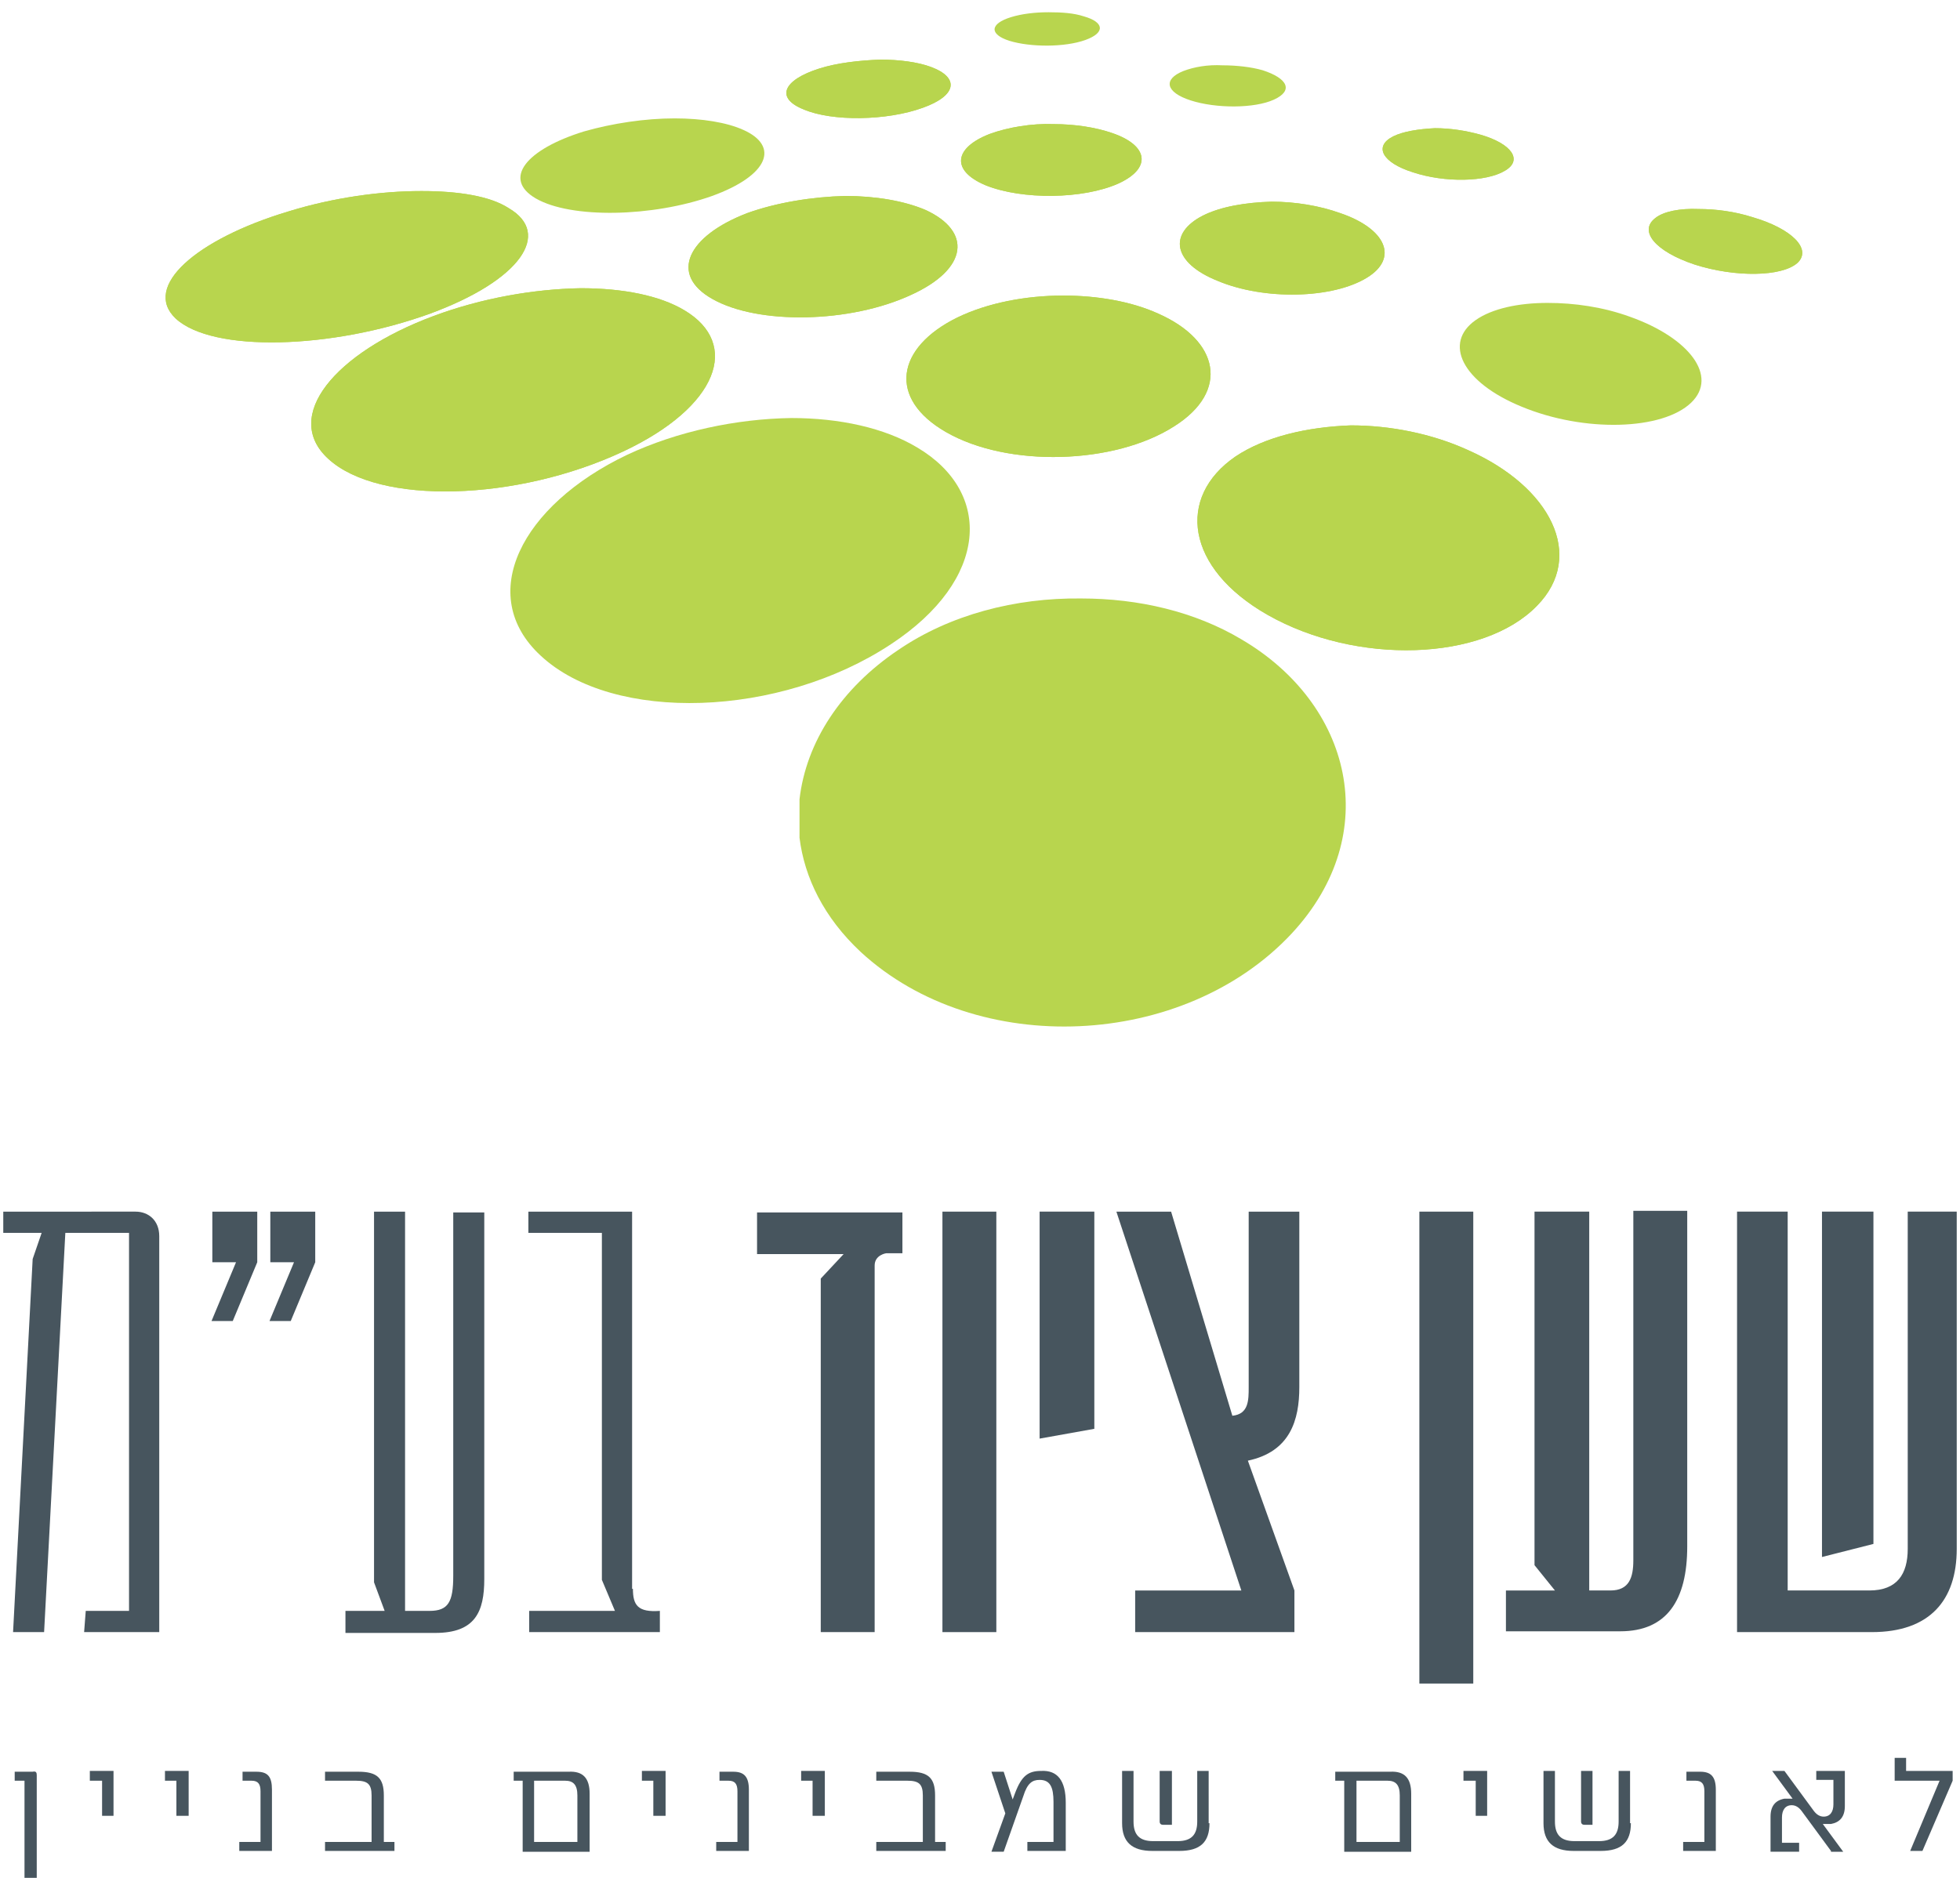
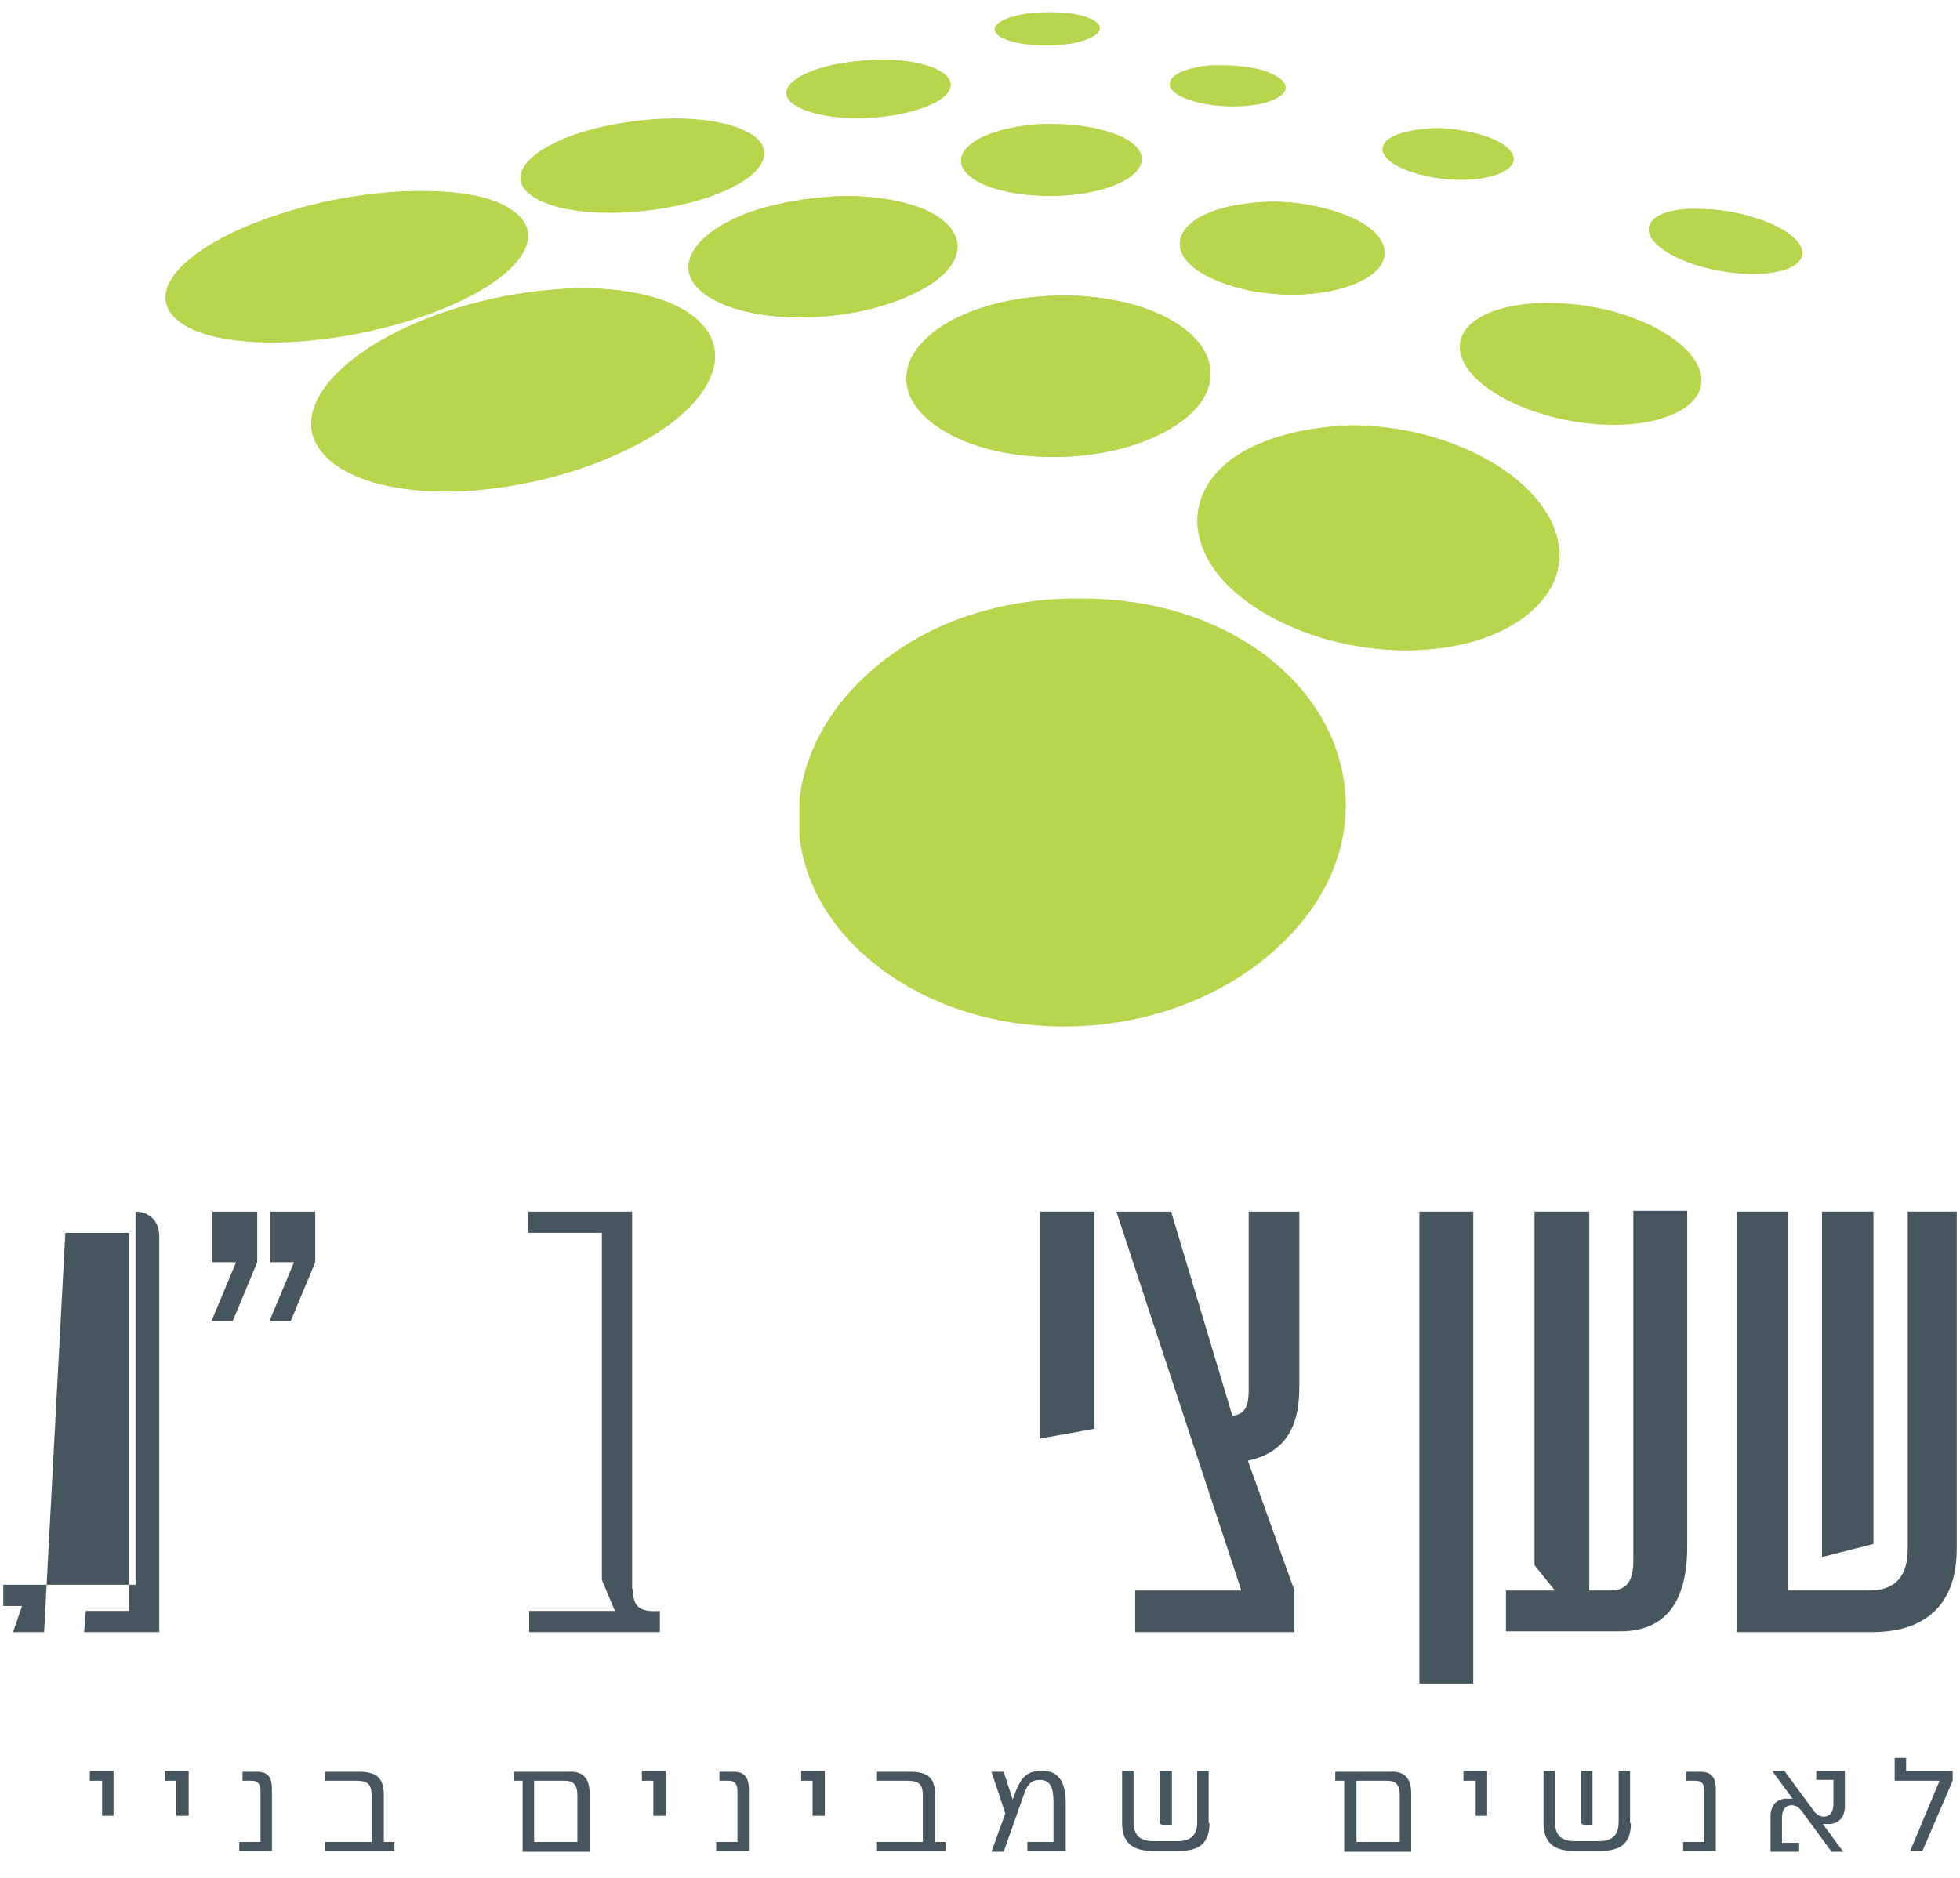
<svg xmlns="http://www.w3.org/2000/svg" version="1.1" width="240" height="230" viewBox="0 0 240 230">
  <g fill="#b8d54e">
    <path d="M51.6,23.4c-5,0-10.8,0.8-16.3,2.5C24,29.3,17.4,35.1,21.5,39c4.5,4.2,19.1,3.8,31.2-0.6c11.1-4.1,14.9-9.8,9.6-12.9C60,24,56.1,23.4,51.6,23.4L51.6,23.4z" />
    <path d="M51.6,23.4c-5,0-10.8,0.8-16.3,2.5C24,29.3,17.4,35.1,21.5,39c4.5,4.2,19.1,3.8,31.2-0.6c11.1-4.1,14.9-9.8,9.6-12.9C60,24,56.1,23.4,51.6,23.4L51.6,23.4z" />
    <path d="M71.5,16.1c-7.1,2.2-10,5.8-5.9,8.2c4.3,2.5,14.3,2.3,21.6-0.3c6.9-2.5,8.3-6.1,3.8-8.1C89,15,86,14.5,82.6,14.5C79,14.5,75,15.1,71.5,16.1" />
    <path d="M100.3,8.4c-4.4,1.4-5.4,3.6-1.9,5c3.5,1.5,10.2,1.4,14.6-0.2c4.2-1.5,4.5-3.7,1-5c-1.6-0.6-3.9-0.9-6.2-0.9C105.2,7.4,102.5,7.7,100.3,8.4" />
    <path d="M100.3,8.4c-4.4,1.4-5.4,3.6-1.9,5c3.5,1.5,10.2,1.4,14.6-0.2c4.2-1.5,4.5-3.7,1-5c-1.6-0.6-3.9-0.9-6.2-0.9C105.2,7.4,102.5,7.7,100.3,8.4" />
    <path d="M123.8,2.1c-2.6,0.8-2.7,2.1-0.2,2.9c2.6,0.8,6.8,0.8,9.3-0.1c2.5-0.9,2.3-2.2-0.2-2.9c-1.2-0.4-2.7-0.5-4.3-0.5C126.7,1.5,125.1,1.7,123.8,2.1" />
    <path d="M53.1,38.7C41,43.2,34.5,51,40.2,56.2c6.2,5.7,23.1,5.2,36.1-0.9c11.7-5.5,14.4-13.2,7.5-17.3c-3-1.8-7.5-2.7-12.7-2.7C65.4,35.4,59,36.5,53.1,38.7" />
    <path d="M53.1,38.7C41,43.2,34.5,51,40.2,56.2c6.2,5.7,23.1,5.2,36.1-0.9c11.7-5.5,14.4-13.2,7.5-17.3c-3-1.8-7.5-2.7-12.7-2.7C65.4,35.4,59,36.5,53.1,38.7" />
    <path d="M91.5,26.1c-7.3,2.8-9.6,7.5-4.3,10.5c5.6,3.2,16.9,3,24.4-0.5c7-3.2,7.4-7.8,1.7-10.4c-2.6-1.1-6.1-1.7-9.8-1.7C99.5,24.1,95.1,24.8,91.5,26.1" />
    <path d="M91.5,26.1c-7.3,2.8-9.6,7.5-4.3,10.5c5.6,3.2,16.9,3,24.4-0.5c7-3.2,7.4-7.8,1.7-10.4c-2.6-1.1-6.1-1.7-9.8-1.7C99.5,24.1,95.1,24.8,91.5,26.1" />
    <path d="M121.2,16.4c-4.4,1.7-4.8,4.5-0.5,6.3c4.5,1.8,11.9,1.7,16.2-0.2c4.2-1.9,3.7-4.7-0.7-6.2c-2-0.7-4.6-1.1-7.2-1.1C126.3,15.1,123.4,15.6,121.2,16.4" />
    <path d="M121.2,16.4c-4.4,1.7-4.8,4.5-0.5,6.3c4.5,1.8,11.9,1.7,16.2-0.2c4.2-1.9,3.7-4.7-0.7-6.2c-2-0.7-4.6-1.1-7.2-1.1C126.3,15.1,123.4,15.6,121.2,16.4" />
    <path d="M144.9,8.7c-2.5,1-2.2,2.6,0.9,3.6c3.1,1,7.8,1,10.2-0.1c2.4-1.1,1.7-2.6-1.4-3.6c-1.4-0.4-3.2-0.6-4.9-0.6C147.9,7.9,146.2,8.2,144.9,8.7" />
-     <path d="M76.8,55.7c-13,6.2-18.6,17.2-10.6,24.6c8.9,8.3,29.3,7.6,42.9-1.4c12-7.9,12.5-18.6,3.2-24.1c-4-2.4-9.5-3.6-15.4-3.6C90.2,51.3,83,52.8,76.8,55.7" />
    <path d="M117.2,38.9c-7.5,3.7-8.5,9.9-1.4,14c7.6,4.4,20.7,4,28-0.7c6.8-4.3,5.5-10.5-2-13.8c-3.3-1.5-7.5-2.2-11.6-2.2C125.6,36.2,120.9,37.1,117.2,38.9" />
    <path d="M117.2,38.9c-7.5,3.7-8.5,9.9-1.4,14c7.6,4.4,20.7,4,28-0.7c6.8-4.3,5.5-10.5-2-13.8c-3.3-1.5-7.5-2.2-11.6-2.2C125.6,36.2,120.9,37.1,117.2,38.9" />
    <path d="M147.3,26.4c-4.3,2.2-3.7,5.8,1.8,8c5.7,2.4,14.1,2.2,18.3-0.4c3.9-2.4,2.3-6-3.3-7.9c-2.5-0.9-5.5-1.4-8.4-1.4C152.5,24.8,149.5,25.3,147.3,26.4" />
    <path d="M147.3,26.4c-4.3,2.2-3.7,5.8,1.8,8c5.7,2.4,14.1,2.2,18.3-0.4c3.9-2.4,2.3-6-3.3-7.9c-2.5-0.9-5.5-1.4-8.4-1.4C152.5,24.8,149.5,25.3,147.3,26.4" />
    <path d="M170.6,16.7c-2.4,1.2-1.4,3.2,2.4,4.4c3.9,1.3,9,1.2,11.3-0.2c2.2-1.3,0.8-3.3-3-4.4c-1.8-0.5-3.7-0.8-5.6-0.8C173.7,15.8,171.8,16.1,170.6,16.7" />
    <path d="M170.6,16.7c-2.4,1.2-1.4,3.2,2.4,4.4c3.9,1.3,9,1.2,11.3-0.2c2.2-1.3,0.8-3.3-3-4.4c-1.8-0.5-3.7-0.8-5.6-0.8C173.7,15.8,171.8,16.1,170.6,16.7" />
    <path d="M110,79.6c-7,4.7-11.3,11.3-12.1,18.3v4.7c0.6,4.9,3,9.8,7.5,14c14.2,13.1,39.6,11.9,52.8-2.3c11.3-12.2,7.3-28.1-6.2-36c-5.7-3.4-12.6-5-19.6-5C124.3,73.2,116.3,75.3,110,79.6" />
    <path d="M151.3,55.9c-7.3,5-6.1,13.7,3.9,19.4c10.9,6.2,26.4,5.7,33-1.1c6-6.1,1.7-14.6-8.5-19.1c-4.4-2-9.5-3-14.3-3C160,52.3,154.9,53.5,151.3,55.9" />
    <path d="M151.3,55.9c-7.3,5-6.1,13.7,3.9,19.4c10.9,6.2,26.4,5.7,33-1.1c6-6.1,1.7-14.6-8.5-19.1c-4.4-2-9.5-3-14.3-3C160,52.3,154.9,53.5,151.3,55.9" />
    <path d="M180.7,39.2c-4,2.8-1.7,7.6,5.6,10.6c7.7,3.2,17.3,2.9,20.8-0.5c3.3-3.2-0.2-7.9-7.5-10.5c-3.3-1.2-6.8-1.7-10.1-1.7C185.9,37.1,182.7,37.8,180.7,39.2" />
    <path d="M202.7,26.7c-2.1,1.6,0,4.1,4.8,5.7c5,1.6,10.7,1.5,12.6-0.2c1.8-1.7-0.7-4.2-5.5-5.6c-2.2-0.7-4.5-1-6.6-1C205.7,25.5,203.7,25.9,202.7,26.7" />
    <path d="M202.7,26.7c-2.1,1.6,0,4.1,4.8,5.7c5,1.6,10.7,1.5,12.6-0.2c1.8-1.7-0.7-4.2-5.5-5.6c-2.2-0.7-4.5-1-6.6-1C205.7,25.5,203.7,25.9,202.7,26.7" />
  </g>
  <g fill="#47555e">
-     <path d="M16.6,148.4c1.6,0,2.9,1.1,2.9,3v48.5h-9.2l0.2-2.6h5.3V151H8l-2.6,48.9H1.6l2.4-45.7l1.1-3.2H0.4v-2.6H16.6z" />
+     <path d="M16.6,148.4c1.6,0,2.9,1.1,2.9,3v48.5h-9.2l0.2-2.6h5.3V151H8l-2.6,48.9H1.6l1.1-3.2H0.4v-2.6H16.6z" />
    <path d="M25.9,161.8l3-7.2H26v-6.2h5.5v6.2l-3,7.2H25.9z M33,161.8l3-7.2h-2.9v-6.2h5.5v6.2l-3,7.2H33z" />
-     <path d="M42.3,199.9v-2.6h4.8l-1.3-3.5v-45.4h3.8v48.9h3c2.3,0,2.9-1.1,2.9-4.3v-44.5h3.8v44.9c0,4-1.1,6.6-6,6.6H42.3z" />
    <path d="M77.5,194.6c0,2,0.6,2.9,3.3,2.7v2.6h-16v-2.6h10.5l-1.6-3.8V151h-9v-2.6h12.7V194.6z" />
-     <path d="M110.5,148.4v5.1h-2c0,0-1.4,0.2-1.4,1.5v44.9h-6.6v-43.3l2.8-3H92.7v-5.1H110.5z" />
-     <rect x="115.4" y="148.4" width="6.6" height="51.5" />
    <polygon points="127.3,176.2 127.3,148.4 134,148.4 134,175" />
    <path d="M158.5,194.8v5.1H139v-5.1h13l-15.3-46.4h6.7l7.5,25c2-0.2,2-1.9,2-3.5v-21.5h6.2v21.5c0,4-1.1,7.9-6.3,9L158.5,194.8z" />
    <rect x="173.8" y="148.4" width="6.6" height="57.8" />
    <path d="M184.4,199.9v-5.1h6l-2.5-3.1v-43.3h6.7v46.4h2.6c2.3,0,2.8-1.6,2.8-3.7v-42.8h6.6v41.1c0,6.6-2.5,10.4-8.2,10.4H184.4z" />
    <path d="M239.6,148.4v41.3c0,6.3-3.3,10.2-10.4,10.2h-16.5v-51.5h6.2v46.4h10c3.4,0,4.7-2,4.7-5.1v-41.3H239.6zM223.1,148.4h6.3v40.7l-6.3,1.6V148.4z" />
-     <path d="M4.5,217.4V230H3v-11.9H1.8v-1.1H4C4.4,216.9,4.5,217.1,4.5,217.4" />
    <polygon points="12.5,222.4 12.5,218.1 11,218.1 11,216.9 13.9,216.9 13.9,222.4" />
    <polygon points="21.6,222.4 21.6,218.1 20.2,218.1 20.2,216.9 23.1,216.9 23.1,222.4" />
    <path d="M33.3,219.2v7.5h-4v-1.1h2.6v-6.2c0-0.9-0.3-1.3-1.1-1.3h-1.1v-1.1l1.7,0C32.8,217,33.3,217.6,33.3,219.2" />
    <path d="M48.3,225.6v1.1h-8.5v-1.1h5.7v-5.7c0-1.4-0.5-1.8-1.9-1.8h-3.8v-1.1h4.1c2.3,0,3.1,0.8,3.1,2.9v5.7H48.3z" />
    <path d="M72.2,219.7v7.1H64v-8.7h-1.1v-1.1h6.7C71.4,216.9,72.2,217.8,72.2,219.7 M70.7,219.9c0-1.3-0.5-1.8-1.5-1.8h-3.8v7.5h5.3V219.9z" />
    <polygon points="80,222.4 80,218.1 78.6,218.1 78.6,216.9 81.5,216.9 81.5,222.4" />
    <path d="M91.7,219.2v7.5h-4v-1.1h2.6v-6.2c0-0.9-0.3-1.3-1.1-1.3h-1.1v-1.1l1.7,0C91.1,217,91.7,217.6,91.7,219.2" />
    <polygon points="99.5,222.4 99.5,218.1 98.1,218.1 98.1,216.9 101,216.9 101,222.4" />
    <path d="M115.8,225.6v1.1h-8.5v-1.1h5.7v-5.7c0-1.4-0.5-1.8-1.9-1.8h-3.8v-1.1h4.1c2.3,0,3.1,0.8,3.1,2.9v5.7H115.8z" />
    <path d="M130.5,220.8v5.9h-4.7v-1.1h3.2v-4.9c0-1.8-0.4-2.7-1.7-2.7c-0.9,0-1.5,0.4-2,2l-2.4,6.8h-1.5l1.7-4.7l-1.7-5.1h1.5l1.1,3.4l0.3-0.8c0.8-2.1,1.6-2.7,3.2-2.7C129.5,216.8,130.5,218.1,130.5,220.8" />
    <path d="M148.1,223.3c0,2.3-1.1,3.4-3.7,3.4h-3.3c-2.5,0-3.7-1.1-3.7-3.4v-6.4h1.4v6.2c0,1.6,0.7,2.4,2.4,2.4h3c1.7,0,2.4-0.8,2.4-2.4v-6.2h1.4V223.3z M142.1,216.9h1.4v6.6h-1.1c-0.2,0-0.4-0.1-0.4-0.4V216.9z" />
    <path d="M172.8,219.7v7.1h-8.2v-8.7h-1.1v-1.1h6.7C172,216.9,172.8,217.8,172.8,219.7 M171.4,219.9c0-1.3-0.5-1.8-1.5-1.8h-3.8v7.5h5.3V219.9z" />
    <polygon points="180.7,222.4 180.7,218.1 179.2,218.1 179.2,216.9 182.1,216.9 182.1,222.4" />
    <path d="M199.7,223.3c0,2.3-1.1,3.4-3.7,3.4h-3.3c-2.5,0-3.7-1.1-3.7-3.4v-6.4h1.4v6.2c0,1.6,0.7,2.4,2.4,2.4h3c1.7,0,2.4-0.8,2.4-2.4v-6.2h1.4V223.3z M193.6,216.9h1.4v6.6H194c-0.2,0-0.4-0.1-0.4-0.4V216.9z" />
    <path d="M210.1,219.2v7.5h-4v-1.1h2.6v-6.2c0-0.9-0.3-1.3-1.1-1.3h-1.1v-1.1l1.7,0C209.5,217,210.1,217.6,210.1,219.2" />
    <path d="M224.2,226.7l-3.6-4.9c-0.3-0.4-0.7-0.7-1.2-0.7c-0.8,0-1.2,0.6-1.2,1.5v3.1h2.1v1.1h-3.5v-4.3c0-1.3,0.6-2,1.7-2.2c0.3,0,0.7,0,1,0l-2.5-3.4h1.5l3.6,4.9c0.3,0.4,0.7,0.7,1.2,0.7c0.8,0,1.2-0.6,1.2-1.5V218h-2.1v-1.1h3.5v4.3c0,1.3-0.6,2-1.7,2.2c-0.3,0-0.7,0-1,0l2.5,3.4H224.2z" />
    <polygon points="237.5,218.1 232,218.1 232,215.3 233.4,215.3 233.4,216.9 239.1,216.9 239.1,218.1 235.4,226.7 233.9,226.7" />
  </g>
</svg>